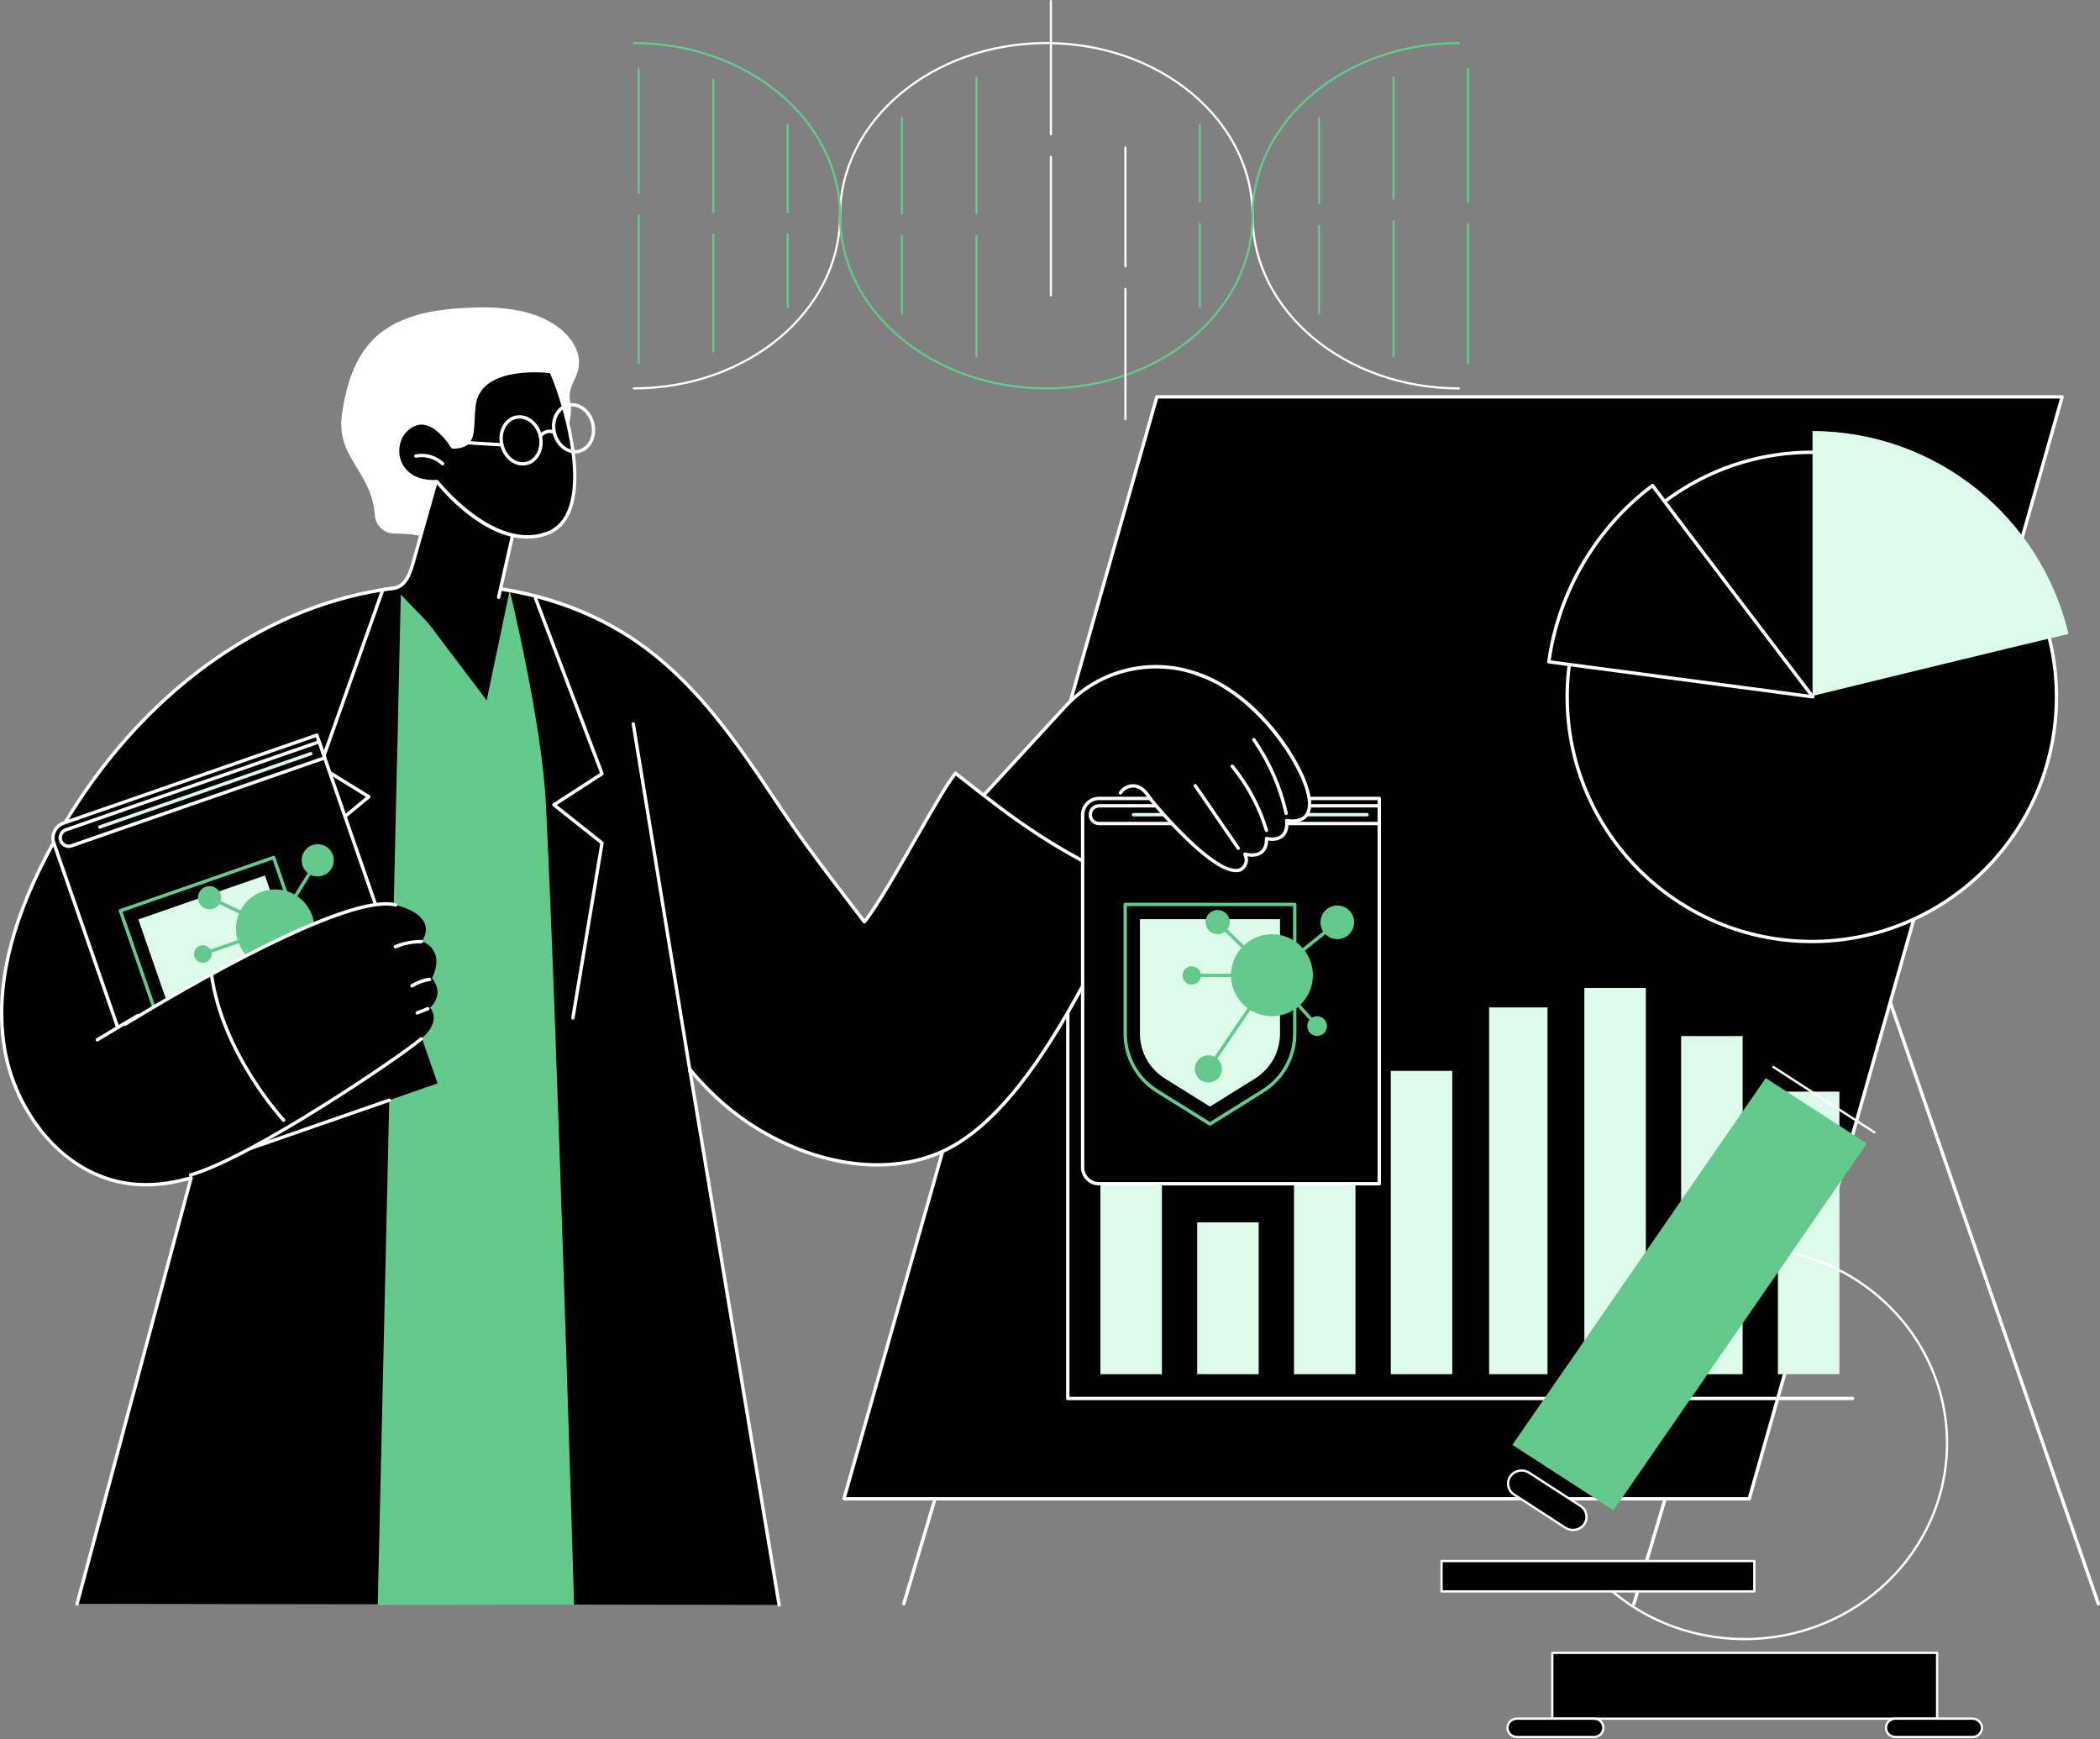
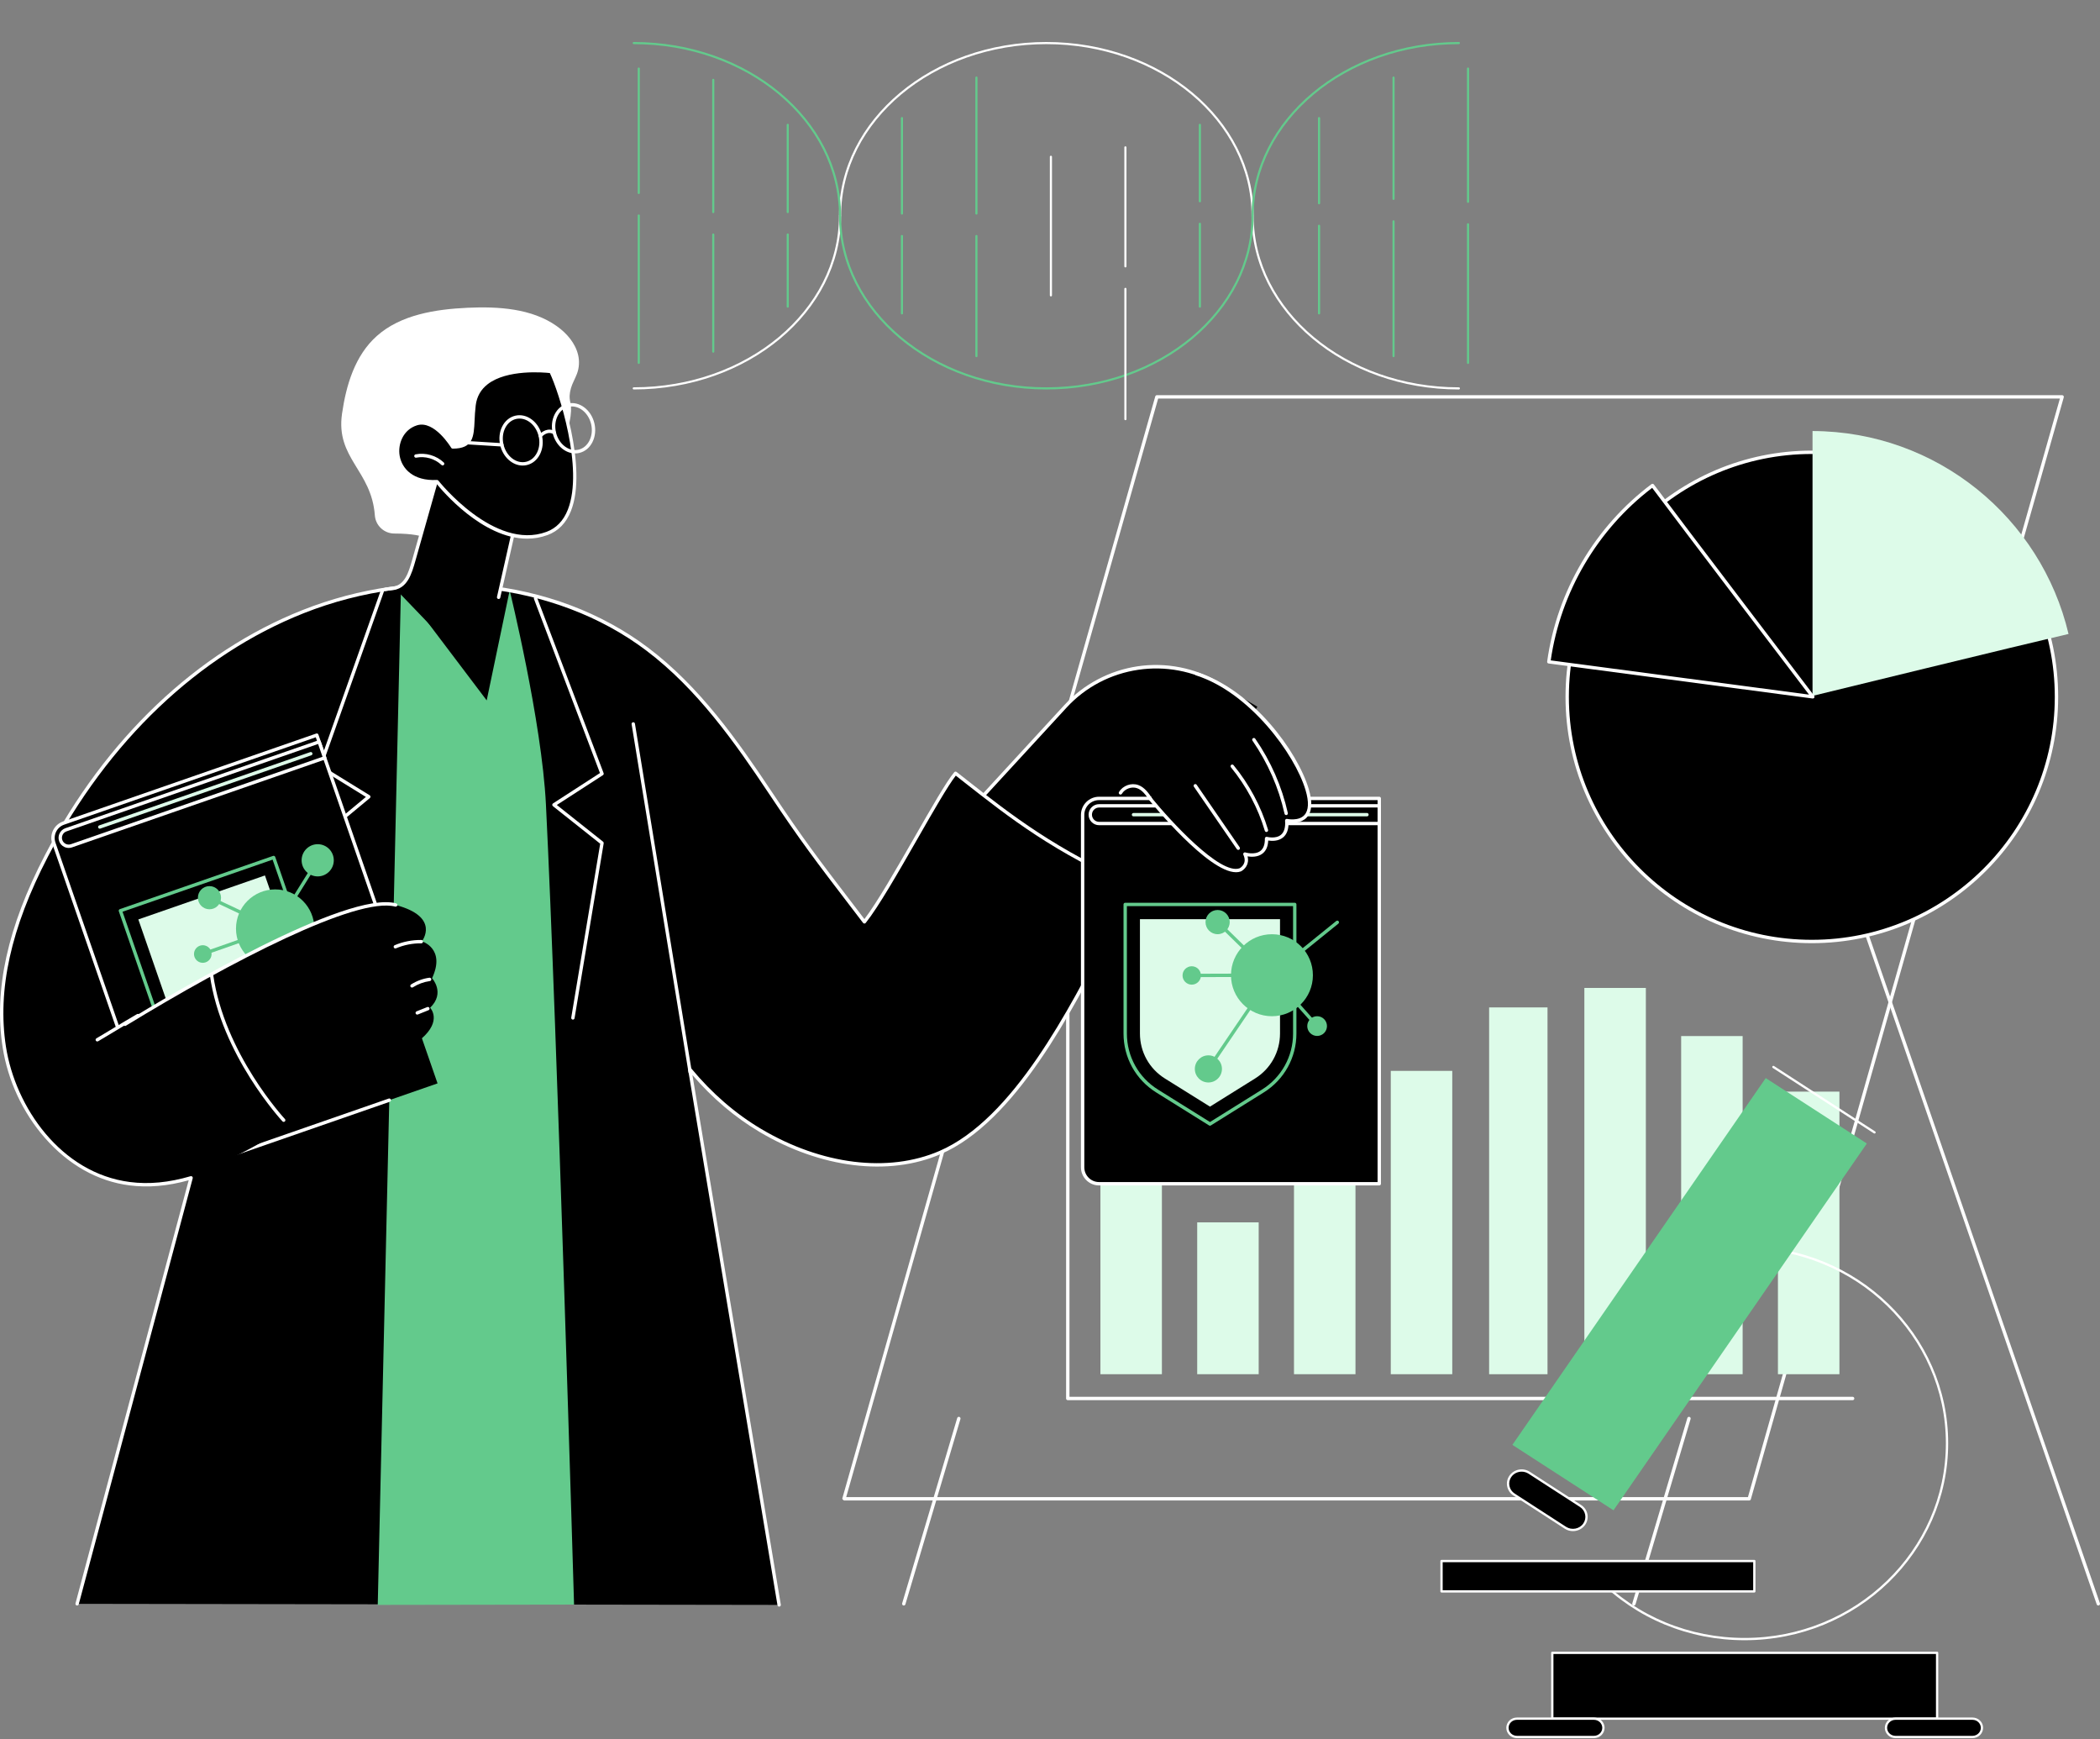
<svg xmlns="http://www.w3.org/2000/svg" width="936" height="775" viewBox="0 0 936 775" fill="none">
  <rect x="0" y="0" width="936" height="775" fill="#808080" stroke="none" />
  <g clip-path="url(#clip0_1049_2989)">
    <path d="M935.251 715.512C934.94 715.512 934.647 715.318 934.541 715.007L795.052 311.756C794.915 311.363 795.123 310.936 795.516 310.8C795.908 310.663 796.334 310.871 796.471 311.264L935.96 714.515C936.097 714.908 935.889 715.335 935.496 715.471C935.414 715.499 935.332 715.512 935.251 715.512Z" fill="white" />
    <path d="M728.262 715.515C728.19 715.515 728.118 715.504 728.047 715.484C727.648 715.364 727.422 714.948 727.542 714.548L752.082 631.963C752.201 631.567 752.617 631.338 753.017 631.458C753.416 631.577 753.641 631.994 753.522 632.393L728.981 714.979C728.886 715.306 728.586 715.518 728.262 715.518V715.515Z" fill="white" />
    <path d="M402.826 715.515C402.754 715.515 402.683 715.504 402.611 715.484C402.212 715.364 401.987 714.948 402.106 714.548L426.646 631.963C426.766 631.567 427.182 631.338 427.581 631.458C427.98 631.577 428.205 631.994 428.086 632.393L403.546 714.979C403.45 715.306 403.15 715.518 402.826 715.518V715.515Z" fill="white" />
-     <path d="M376.166 667.948H779.653L919.125 176.863H515.642L376.166 667.948Z" fill="black" />
-     <path d="M779.654 668.7H376.17C375.935 668.7 375.713 668.591 375.57 668.4C375.427 668.212 375.382 667.97 375.447 667.741L514.919 176.66C515.011 176.335 515.305 176.113 515.643 176.113H919.126C919.362 176.113 919.584 176.223 919.727 176.414C919.87 176.602 919.914 176.844 919.85 177.073L780.377 668.157C780.285 668.482 779.992 668.704 779.654 668.704V668.7ZM377.163 667.198H779.084L918.13 177.619H516.209L377.163 667.198Z" fill="white" />
+     <path d="M779.654 668.7H376.17C375.427 668.212 375.382 667.97 375.447 667.741L514.919 176.66C515.011 176.335 515.305 176.113 515.643 176.113H919.126C919.362 176.113 919.584 176.223 919.727 176.414C919.87 176.602 919.914 176.844 919.85 177.073L780.377 668.157C780.285 668.482 779.992 668.704 779.654 668.704V668.7ZM377.163 667.198H779.084L918.13 177.619H516.209L377.163 667.198Z" fill="white" />
    <path d="M825.748 624.011H475.926C475.51 624.011 475.176 623.673 475.176 623.26V435.845C475.176 435.428 475.514 435.094 475.926 435.094C476.339 435.094 476.677 435.432 476.677 435.845V622.509H825.745C826.161 622.509 826.495 622.847 826.495 623.26C826.495 623.673 826.157 624.011 825.745 624.011H825.748Z" fill="white" />
    <path d="M517.877 486.496H490.471V612.433H517.877V486.496Z" fill="#DDFBE9" />
    <path d="M561.017 544.766H533.611V612.431H561.017V544.766Z" fill="#DDFBE9" />
    <path d="M604.158 518.434H576.752V612.43H604.158V518.434Z" fill="#DDFBE9" />
    <path d="M647.298 477.25H619.893V612.433H647.298V477.25Z" fill="#DDFBE9" />
    <path d="M689.747 448.969H663.723V612.436H689.747V448.969Z" fill="#DDFBE9" />
    <path d="M733.58 440.289H706.174V612.432H733.58V440.289Z" fill="#DDFBE9" />
    <path d="M776.716 461.734H749.311V612.436H776.716V461.734Z" fill="#DDFBE9" />
    <path d="M819.857 486.496H792.451V612.433H819.857V486.496Z" fill="#DDFBE9" />
    <path d="M807.562 419.58C867.783 419.58 916.602 370.775 916.602 310.571C916.602 250.367 867.783 201.562 807.562 201.562C747.34 201.562 698.521 250.367 698.521 310.571C698.521 370.775 747.34 419.58 807.562 419.58Z" fill="black" />
    <path d="M807.562 420.337C747.022 420.337 697.771 371.099 697.771 310.576C697.771 250.054 747.022 200.816 807.562 200.816C868.102 200.816 917.353 250.054 917.353 310.576C917.353 371.099 868.102 420.337 807.562 420.337ZM807.562 202.319C747.851 202.319 699.273 250.884 699.273 310.576C699.273 370.269 747.851 418.834 807.562 418.834C867.273 418.834 915.852 370.269 915.852 310.576C915.852 250.884 867.273 202.319 807.562 202.319Z" fill="white" />
    <path d="M921.974 282.532C909.757 230.785 863.328 192.247 807.871 192.094V310.14C807.871 310.14 902.951 286.92 921.974 282.532Z" fill="#DDFBE9" />
    <path d="M736.552 216.363C710.937 235.559 694.599 264.13 690.334 294.951C719.176 298.809 808.006 310.551 808.006 310.551C808.006 310.551 748.267 232.151 736.552 216.363Z" fill="black" />
    <path d="M808.004 311.303C807.97 311.303 807.94 311.303 807.905 311.296C807.018 311.18 718.745 299.51 690.234 295.696C690.036 295.669 689.855 295.566 689.736 295.406C689.616 295.245 689.562 295.047 689.589 294.846C693.929 263.485 710.881 234.658 736.1 215.76C736.261 215.64 736.462 215.589 736.66 215.617C736.858 215.644 737.035 215.753 737.154 215.914C748.734 231.517 808.004 309.309 808.601 310.094C808.786 310.337 808.806 310.664 808.653 310.927C808.516 311.159 808.267 311.303 808.004 311.303ZM691.182 294.306C718.114 297.905 793.689 307.902 806.309 309.568C798.223 298.957 748.024 233.043 736.397 217.419C712.027 235.932 695.593 263.878 691.182 294.306Z" fill="white" />
    <path d="M211.591 306.599C209.541 306.599 207.473 306.387 205.43 305.95C195.737 303.881 186.963 297.21 181.354 287.646C181.142 287.288 181.265 286.827 181.623 286.619C181.981 286.407 182.442 286.53 182.65 286.885C187.966 295.95 196.597 302.526 205.744 304.479C215.856 306.637 226.551 303.007 232.362 295.445C238.533 287.411 238.192 275.28 231.604 268.403C231.318 268.103 231.328 267.628 231.628 267.341C231.928 267.054 232.402 267.065 232.689 267.365C239.772 274.757 240.157 287.766 233.556 296.363C228.581 302.84 220.243 306.596 211.595 306.599H211.591Z" fill="white" />
    <path d="M372.676 425.881C372.676 425.881 404.807 484.956 447.616 482.562L519.514 380.174L560.426 314.95L543.099 304.714C520.834 291.562 492.398 295.761 474.893 314.789L372.679 425.881H372.676Z" fill="black" />
    <path d="M372.676 426.633C372.495 426.633 372.311 426.568 372.167 426.435C371.864 426.155 371.843 425.677 372.123 425.373L474.336 314.281C482.92 304.953 494.554 298.794 507.099 296.94C519.64 295.086 532.563 297.619 543.477 304.065C543.505 304.083 543.532 304.1 543.556 304.12L558.274 315.599C558.574 315.831 558.652 316.251 558.458 316.579L520.155 380.56C519.944 380.915 519.48 381.031 519.125 380.819C518.77 380.604 518.654 380.143 518.866 379.788L556.827 316.377L542.672 305.336C520.855 292.474 492.589 296.66 475.442 315.299L373.228 426.39C373.082 426.551 372.877 426.633 372.676 426.633Z" fill="white" />
    <path d="M20.698 381.421C45.505 333.689 85.124 292.386 135.081 272.586C185.042 252.783 245.507 256.891 288.432 289.258C310.993 306.272 327.704 329.766 343.37 353.297C359.036 376.829 366.061 385.665 385.279 410.839C395.882 397.591 418.611 353.236 425.902 344.625C447.105 361.184 467.647 378.406 506.079 394.969C490.177 421.464 460.82 495.627 418.959 513.665C393.511 524.628 362.858 517.973 339.01 503.855C326.95 496.716 316.357 487.303 307.435 476.513L347.276 715.249L34.376 714.768L85.175 524.908C76.24 527.533 67.094 528.735 57.736 527.523C28.45 523.733 6.458 495.811 1.91 466.588C-2.634 437.365 7.069 407.657 20.702 381.425L20.698 381.421Z" fill="black" />
    <path d="M307.622 478.622C307.261 478.622 306.943 478.359 306.882 477.99L281.516 322.744C281.448 322.335 281.728 321.949 282.137 321.881C282.54 321.816 282.932 322.092 283 322.502L308.366 477.748C308.434 478.157 308.154 478.543 307.745 478.611C307.704 478.618 307.663 478.622 307.622 478.622Z" fill="white" />
    <path d="M255.35 454.396C255.309 454.396 255.268 454.396 255.227 454.386C254.818 454.318 254.541 453.932 254.609 453.522L267.519 376.01L246.432 359.27C246.241 359.12 246.135 358.888 246.149 358.645C246.162 358.403 246.288 358.181 246.49 358.051L267.413 344.517L237.998 266.937C237.851 266.547 238.046 266.114 238.435 265.967C238.824 265.82 239.257 266.015 239.404 266.404L269.034 344.554C269.16 344.885 269.034 345.261 268.741 345.452L248.185 358.748L268.799 375.112C269.014 375.283 269.119 375.556 269.072 375.826L256.09 453.775C256.029 454.144 255.711 454.403 255.35 454.403V454.396Z" fill="white" />
    <path d="M157.98 450.949C157.625 450.949 157.312 450.696 157.243 450.338L142.58 372.686C142.529 372.416 142.628 372.143 142.839 371.969L163.094 355.163L142.256 342.315C141.956 342.128 141.823 341.759 141.942 341.424L169.877 262.653C170.017 262.26 170.446 262.058 170.835 262.195C171.228 262.335 171.432 262.765 171.293 263.154L143.563 341.353L164.776 354.433C164.981 354.559 165.114 354.778 165.131 355.02C165.148 355.262 165.046 355.498 164.862 355.652L144.143 372.843L158.724 450.058C158.802 450.464 158.533 450.86 158.127 450.935C158.079 450.945 158.031 450.949 157.987 450.949H157.98Z" fill="white" />
    <path d="M168.369 715.25L178.73 261.613L216.927 312.135L227.169 263.116C227.169 263.116 241.488 321.415 243.327 358.433C248.287 458.234 255.868 715.11 255.868 715.11L168.369 715.25Z" fill="#63CA8C" />
    <path d="M347.27 716C346.908 716 346.591 715.74 346.53 715.372L306.688 476.636C306.634 476.301 306.808 475.97 307.118 475.826C307.429 475.686 307.794 475.768 308.009 476.031C317.254 487.213 327.81 496.353 339.389 503.206C366.28 519.123 395.914 522.773 418.659 512.971C451.469 498.836 476.821 449.406 493.6 416.697C497.95 408.216 501.733 400.838 504.991 395.317C469.817 380.055 449.661 364.229 430.163 348.923C428.778 347.837 427.396 346.752 426.015 345.669C422.501 350.135 415.902 361.658 408.936 373.827C400.376 388.775 391.526 404.232 385.863 411.309C385.719 411.49 385.505 411.6 385.269 411.593C385.037 411.593 384.822 411.48 384.682 411.296L379.05 403.928C363.765 383.94 356.792 374.817 342.743 353.717C327.486 330.796 310.687 306.985 287.979 289.862C247.284 259.174 187.376 252.67 135.358 273.289C88.564 291.836 48.081 330.363 21.364 381.772C4.848 413.549 -1.272 441.256 2.651 466.471C6.844 493.434 27.147 522.804 57.828 526.775C66.388 527.881 75.261 527.034 84.961 524.183C85.22 524.108 85.503 524.177 85.698 524.368C85.892 524.559 85.967 524.839 85.899 525.102L35.099 714.962C34.994 715.361 34.581 715.6 34.178 715.494C33.779 715.389 33.54 714.975 33.646 714.573L84.105 525.996C74.699 528.612 66.026 529.356 57.637 528.27C43.536 526.447 30.514 519.123 19.979 507.091C10.153 495.872 3.473 481.532 1.167 466.707C-2.808 441.164 3.364 413.157 20.034 381.079C46.917 329.349 87.677 290.572 134.805 271.893C160.014 261.899 187.56 258 214.468 260.615C242.419 263.333 268.154 273.03 288.883 288.664C311.782 305.933 328.663 329.861 343.995 352.887C358.017 373.947 364.98 383.059 380.244 403.016L385.286 409.613C390.919 402.272 399.782 386.795 407.636 373.083C414.954 360.303 421.863 348.237 425.329 344.143C425.588 343.836 426.049 343.788 426.366 344.037C427.946 345.27 429.518 346.506 431.098 347.745C450.664 363.106 470.895 378.993 506.38 394.282C506.578 394.368 506.731 394.535 506.796 394.743C506.864 394.951 506.837 395.173 506.724 395.361C503.395 400.913 499.475 408.547 494.94 417.39C478.066 450.291 452.564 500.01 419.26 514.36C396.07 524.351 365.932 520.667 338.628 504.51C327.636 498.002 317.554 489.463 308.626 479.097L348.017 715.133C348.085 715.542 347.809 715.928 347.4 715.996C347.359 716.003 347.318 716.007 347.273 716.007L347.27 716Z" fill="white" />
    <path d="M489.871 355.828H614.759V527.551H489.871C485.825 527.551 482.543 524.263 482.543 520.217V363.162C482.543 359.113 485.828 355.828 489.871 355.828Z" fill="black" />
    <path d="M614.757 528.304H489.87C485.414 528.304 481.791 524.678 481.791 520.218V363.163C481.791 358.704 485.414 355.078 489.87 355.078H614.757C615.173 355.078 615.508 355.416 615.508 355.829V527.552C615.508 527.969 615.17 528.304 614.757 528.304ZM489.87 356.58C486.243 356.58 483.292 359.534 483.292 363.163V520.218C483.292 523.848 486.243 526.801 489.87 526.801H614.007V356.58H489.87Z" fill="white" />
    <path d="M489.89 359.128H614.76V367.012H489.89C487.717 367.012 485.953 365.247 485.953 363.072V363.065C485.953 360.89 487.717 359.125 489.89 359.125V359.128Z" fill="black" />
    <path d="M614.757 367.764H489.887C487.301 367.764 485.199 365.661 485.199 363.073C485.199 360.485 487.301 358.375 489.887 358.375H614.757C615.173 358.375 615.508 358.713 615.508 359.126V367.01C615.508 367.426 615.17 367.761 614.757 367.761V367.764ZM489.887 359.881C488.13 359.881 486.7 361.311 486.7 363.07C486.7 364.828 488.13 366.262 489.887 366.262H614.003V359.881H489.887Z" fill="white" />
    <path d="M609.281 363.827H505.215C504.799 363.827 504.465 363.489 504.465 363.075C504.465 362.662 504.803 362.324 505.215 362.324H609.281C609.698 362.324 610.032 362.662 610.032 363.075C610.032 363.489 609.694 363.827 609.281 363.827Z" fill="#DDFBE9" />
    <path d="M577.09 403.074H501.521V460.588C501.521 471.016 506.895 480.706 515.734 486.223L539.306 500.932L562.877 486.223C571.716 480.706 577.09 471.016 577.09 460.588V403.074Z" fill="black" />
    <path d="M539.306 501.684C539.169 501.684 539.029 501.647 538.907 501.572L515.335 486.863C506.213 481.171 500.768 471.348 500.768 460.59V403.075C500.768 402.659 501.105 402.324 501.518 402.324H577.086C577.503 402.324 577.837 402.662 577.837 403.075V460.59C577.837 471.348 572.392 481.171 563.269 486.863L539.698 501.572C539.575 501.647 539.439 501.684 539.299 501.684H539.306ZM502.272 403.827V460.59C502.272 470.826 507.454 480.171 516.134 485.586L539.306 500.045L562.478 485.586C571.157 480.171 576.339 470.826 576.339 460.59V403.827H502.272Z" fill="#63CA8C" />
    <path d="M519.208 480.645C512.245 476.299 508.086 468.801 508.086 460.586V409.645H570.523V460.586C570.523 468.801 566.364 476.299 559.401 480.645L539.303 493.186L519.205 480.645H519.208Z" fill="#DDFBE9" />
    <path d="M531.176 435.473C530.764 435.473 530.426 435.138 530.426 434.721C530.426 434.305 530.76 433.967 531.176 433.967L566.651 433.858L595.585 410.456C595.909 410.196 596.38 410.244 596.643 410.568C596.902 410.893 596.854 411.364 596.53 411.627L567.391 435.196C567.258 435.305 567.091 435.363 566.92 435.363L531.183 435.473H531.176Z" fill="#63CA8C" />
    <path d="M538.587 477.116C538.44 477.116 538.293 477.075 538.164 476.987C537.819 476.754 537.73 476.287 537.966 475.942L565.941 434.714L542.182 411.483C541.886 411.193 541.879 410.718 542.169 410.421C542.459 410.124 542.936 410.121 543.23 410.407L567.436 434.079C567.695 434.335 567.736 434.738 567.531 435.038L539.204 476.789C539.057 477.004 538.822 477.116 538.583 477.116H538.587Z" fill="#63CA8C" />
    <path d="M587.06 458.036C586.851 458.036 586.647 457.95 586.497 457.783L566.351 435.112C566.074 434.801 566.102 434.327 566.412 434.05C566.723 433.774 567.197 433.801 567.473 434.112L587.619 456.783C587.895 457.093 587.868 457.568 587.558 457.845C587.414 457.971 587.237 458.036 587.06 458.036Z" fill="#63CA8C" />
    <path d="M585.181 434.656C585.201 424.564 577.043 416.367 566.961 416.348C556.878 416.328 548.689 424.494 548.67 434.586C548.65 444.678 556.808 452.875 566.891 452.894C576.973 452.914 585.162 444.748 585.181 434.656Z" fill="#63CA8C" />
    <path d="M542.707 416.336C545.684 416.336 548.097 413.921 548.097 410.941C548.097 407.962 545.684 405.547 542.707 405.547C539.73 405.547 537.316 407.962 537.316 410.941C537.316 413.921 539.73 416.336 542.707 416.336Z" fill="#63CA8C" />
    <path d="M531.175 438.822C533.438 438.822 535.273 436.986 535.273 434.722C535.273 432.457 533.438 430.621 531.175 430.621C528.913 430.621 527.078 432.457 527.078 434.722C527.078 436.986 528.913 438.822 531.175 438.822Z" fill="#63CA8C" />
-     <path d="M596.087 418.549C600.227 418.53 603.567 415.155 603.547 411.013C603.528 406.87 600.156 403.527 596.017 403.547C591.877 403.566 588.537 406.94 588.557 411.083C588.576 415.226 591.948 418.569 596.087 418.549Z" fill="#63CA8C" />
    <path d="M587.058 461.682C589.485 461.682 591.453 459.713 591.453 457.284C591.453 454.856 589.485 452.887 587.058 452.887C584.631 452.887 582.664 454.856 582.664 457.284C582.664 459.713 584.631 461.682 587.058 461.682Z" fill="#63CA8C" />
    <path d="M544.641 476.408C544.66 473.068 541.97 470.346 538.633 470.327C535.296 470.308 532.576 473.001 532.557 476.34C532.539 479.68 535.229 482.402 538.565 482.42C541.902 482.439 544.622 479.747 544.641 476.408Z" fill="#63CA8C" />
    <path d="M512.846 356.161C512.846 356.161 541.743 391.759 552.793 387.651C552.793 387.651 557.122 385.463 554.874 380.621C554.874 380.621 564.723 383.667 564.526 373.676C564.526 373.676 574.324 376.37 573.526 365.687C573.526 365.687 587.691 368.893 582.607 351.845C577.524 334.798 557.173 307.958 533.445 300.316C526.731 314.824 512.846 356.161 512.846 356.161Z" fill="black" />
    <path d="M550.905 388.72C538.456 388.72 513.384 358.025 512.258 356.639C511.995 356.318 512.047 355.844 512.367 355.581C512.688 355.318 513.162 355.366 513.425 355.69C521.357 365.458 543.802 390.086 552.485 386.965C552.987 386.695 556.016 384.872 554.187 380.942C554.061 380.673 554.109 380.355 554.303 380.133C554.498 379.908 554.805 379.822 555.092 379.908C555.133 379.921 559.24 381.147 561.751 379.252C563.143 378.201 563.822 376.33 563.771 373.697C563.767 373.462 563.873 373.236 564.061 373.089C564.248 372.943 564.491 372.895 564.719 372.956C564.757 372.966 568.595 373.977 570.932 372.048C572.378 370.853 572.996 368.733 572.774 365.749C572.757 365.51 572.853 365.281 573.034 365.124C573.214 364.967 573.457 364.905 573.689 364.96C573.74 364.97 578.765 366.056 581.358 363.277C583.306 361.187 583.483 357.414 581.887 352.067C577.121 336.085 557.05 308.716 533.216 301.037C532.82 300.911 532.605 300.487 532.732 300.091C532.858 299.695 533.281 299.48 533.677 299.606C558.319 307.545 578.345 334.924 583.327 351.637C585.087 357.537 584.79 361.802 582.45 364.308C580.01 366.92 576.118 366.807 574.32 366.585C574.378 369.603 573.562 371.833 571.884 373.212C569.724 374.991 566.763 374.831 565.265 374.599C565.149 377.269 564.272 379.235 562.652 380.457C560.537 382.052 557.715 381.926 556.047 381.656C557.002 385.238 554.669 387.549 553.13 388.328C553.106 388.341 553.079 388.351 553.051 388.362C552.39 388.607 551.67 388.724 550.905 388.724V388.72Z" fill="white" />
    <path d="M551.908 378.766C551.669 378.766 551.434 378.653 551.287 378.441L532.145 350.611C531.909 350.27 531.994 349.802 532.339 349.567C532.68 349.331 533.148 349.416 533.383 349.761L552.526 377.591C552.761 377.933 552.676 378.4 552.331 378.636C552.202 378.725 552.052 378.769 551.905 378.769L551.908 378.766Z" fill="white" />
    <path d="M564.47 370.786C564.146 370.786 563.849 370.574 563.75 370.25C560.717 360.075 555.49 350.29 548.64 341.948C548.377 341.627 548.421 341.153 548.742 340.89C549.063 340.627 549.537 340.671 549.8 340.992C556.78 349.487 562.102 359.454 565.19 369.816C565.309 370.216 565.081 370.632 564.685 370.752C564.613 370.772 564.542 370.782 564.47 370.782V370.786Z" fill="white" />
    <path d="M573.273 363.249C572.928 363.249 572.618 363.01 572.539 362.662C569.929 351.009 565.119 340.042 558.244 330.069C558.009 329.727 558.094 329.259 558.435 329.024C558.777 328.788 559.244 328.873 559.479 329.215C566.463 339.349 571.349 350.49 574.003 362.334C574.095 362.74 573.839 363.14 573.433 363.232C573.378 363.245 573.324 363.249 573.269 363.249H573.273Z" fill="white" />
    <path d="M512.845 356.913C512.603 356.913 512.364 356.797 512.221 356.579C510.611 354.165 509.099 352.099 506.858 351.29C504.418 350.406 501.365 351.508 500.051 353.741C499.84 354.1 499.383 354.219 499.021 354.008C498.663 353.796 498.544 353.335 498.755 352.977C500.447 350.098 504.231 348.736 507.369 349.873C510.259 350.918 512.115 353.707 513.473 355.742C513.702 356.087 513.609 356.555 513.265 356.784C513.135 356.869 512.992 356.91 512.849 356.91L512.845 356.913Z" fill="white" />
    <path d="M195.014 482.829L82.139 522.032C78.482 523.302 74.487 521.363 73.218 517.703L24.008 375.753C22.739 372.093 24.677 368.094 28.334 366.824L141.213 327.621L195.021 482.829H195.014Z" fill="black" />
    <path d="M173.507 490.3L82.14 522.032C78.482 523.302 74.487 521.363 73.218 517.703L24.008 375.753C22.739 372.093 24.677 368.094 28.334 366.824L141.213 327.621L182.576 446.934L173.511 490.3H173.507Z" fill="black" />
    <path d="M79.833 523.178C78.676 523.178 77.523 522.915 76.452 522.396C74.585 521.491 73.183 519.913 72.504 517.95L23.294 376C21.892 371.954 24.038 367.519 28.084 366.112L140.963 326.909C141.15 326.844 141.359 326.854 141.536 326.943C141.717 327.028 141.853 327.185 141.918 327.373L183.281 446.687C183.418 447.079 183.209 447.506 182.817 447.643C182.425 447.779 181.998 447.571 181.862 447.178L140.744 328.575L28.576 367.532C25.314 368.666 23.581 372.241 24.714 375.505L73.924 517.455C74.473 519.036 75.602 520.31 77.107 521.04C78.611 521.771 80.31 521.87 81.89 521.32L173.258 489.588C173.647 489.451 174.076 489.659 174.213 490.052C174.349 490.445 174.141 490.871 173.749 491.008L82.381 522.741C81.549 523.031 80.689 523.174 79.829 523.174L79.833 523.178Z" fill="white" />
    <path d="M144.712 337.735L31.854 376.931C29.889 377.614 27.743 376.572 27.061 374.606V374.599C26.379 372.632 27.419 370.485 29.381 369.802L142.239 330.605L144.709 337.731L144.712 337.735Z" fill="black" />
    <path d="M30.617 377.897C29.945 377.897 29.273 377.743 28.648 377.443C27.564 376.917 26.748 375.998 26.352 374.858C25.534 372.499 26.786 369.917 29.136 369.101L141.998 329.905C142.185 329.84 142.393 329.85 142.571 329.939C142.752 330.025 142.888 330.182 142.953 330.369L145.423 337.495C145.559 337.888 145.351 338.314 144.959 338.451L32.101 377.647C31.617 377.815 31.115 377.9 30.617 377.9V377.897ZM141.779 331.568L29.631 370.518C28.062 371.065 27.226 372.785 27.772 374.359C28.038 375.124 28.58 375.739 29.307 376.091C30.03 376.442 30.849 376.49 31.61 376.227L143.758 337.277L141.779 331.571V331.568Z" fill="white" />
    <path d="M44.47 369.313C44.16 369.313 43.87 369.118 43.761 368.807C43.624 368.415 43.832 367.988 44.225 367.851L138.281 335.186C138.673 335.05 139.1 335.258 139.236 335.651C139.372 336.043 139.164 336.47 138.772 336.607L44.716 369.272C44.634 369.299 44.552 369.313 44.47 369.313Z" fill="#DDFBE9" />
    <path d="M121.968 382.152L53.666 405.875L71.686 457.858C74.955 467.282 82.846 474.356 92.566 476.565L118.477 482.462L135.174 461.767C141.434 454.007 143.256 443.562 139.988 434.135L121.968 382.152Z" fill="black" />
    <path d="M118.477 483.211C118.422 483.211 118.364 483.204 118.31 483.194L92.398 477.297C82.358 475.013 74.35 467.836 70.976 458.102L52.956 406.119C52.819 405.726 53.028 405.299 53.42 405.163L121.721 381.44C121.909 381.375 122.117 381.386 122.295 381.474C122.475 381.56 122.612 381.717 122.677 381.905L140.697 433.888C144.071 443.622 142.226 454.22 135.757 462.237L119.06 482.931C118.917 483.108 118.699 483.211 118.477 483.211ZM54.621 406.337L72.396 457.61C75.599 466.853 83.2 473.664 92.733 475.832L118.187 481.623L134.587 461.294C140.728 453.684 142.481 443.622 139.278 434.383L121.503 383.11L54.621 406.337Z" fill="#63CA8C" />
    <path d="M93.958 470.434C86.302 468.692 80.195 463.219 77.619 455.797L61.656 409.754L118.089 390.156L134.052 436.198C136.624 443.621 135.219 451.706 130.285 457.818L116.052 475.46L93.958 470.434Z" fill="#DDFBE9" />
    <path d="M90.385 425.921C90.074 425.921 89.784 425.726 89.675 425.415C89.539 425.023 89.743 424.596 90.136 424.456L122.154 413.226L140.966 383.003C141.184 382.651 141.648 382.542 142 382.764C142.351 382.982 142.46 383.446 142.239 383.798L123.287 414.247C123.198 414.394 123.058 414.503 122.898 414.558L90.63 425.876C90.549 425.903 90.463 425.917 90.381 425.917L90.385 425.921Z" fill="#63CA8C" />
    <path d="M110.128 461.227C110.064 461.227 109.999 461.22 109.934 461.2C109.535 461.09 109.296 460.681 109.405 460.278L121.762 414.26L93.036 400.732C92.661 400.554 92.5 400.107 92.678 399.732C92.855 399.356 93.302 399.196 93.677 399.373L122.973 413.167C123.301 413.321 123.475 413.689 123.379 414.041L110.859 460.667C110.77 461.002 110.466 461.223 110.132 461.223L110.128 461.227Z" fill="#63CA8C" />
    <path d="M147.961 428.769C147.839 428.769 147.712 428.738 147.596 428.673L122.285 414.507C121.924 414.306 121.794 413.845 121.995 413.483C122.196 413.121 122.654 412.991 123.019 413.193L148.33 427.359C148.691 427.56 148.821 428.021 148.62 428.383C148.483 428.629 148.227 428.769 147.965 428.769H147.961Z" fill="#63CA8C" />
    <path d="M122.653 431.334C132.3 431.334 140.121 423.507 140.121 413.852C140.121 404.198 132.3 396.371 122.653 396.371C113.006 396.371 105.186 404.198 105.186 413.852C105.186 423.507 113.006 431.334 122.653 431.334Z" fill="#63CA8C" />
    <path d="M98.521 400.09C98.532 397.239 96.231 394.919 93.382 394.909C90.533 394.898 88.215 397.201 88.204 400.052C88.194 402.904 90.495 405.223 93.344 405.234C96.193 405.244 98.511 402.941 98.521 400.09Z" fill="#63CA8C" />
    <path d="M93.912 426.879C92.967 428.829 90.623 429.642 88.675 428.699C86.727 427.757 85.915 425.408 86.857 423.458C87.802 421.509 90.146 420.696 92.094 421.638C94.042 422.584 94.854 424.93 93.912 426.879Z" fill="#63CA8C" />
    <path d="M148.776 383.452C148.803 379.489 145.614 376.254 141.654 376.227C137.693 376.2 134.461 379.391 134.434 383.355C134.407 387.318 137.595 390.553 141.556 390.58C145.516 390.607 148.749 387.416 148.776 383.452Z" fill="#63CA8C" />
    <path d="M151.932 426.637C152.692 428.832 151.532 431.229 149.339 431.991C147.145 432.752 144.75 431.591 143.989 429.396C143.228 427.2 144.388 424.804 146.582 424.042C148.776 423.281 151.171 424.442 151.932 426.637Z" fill="#63CA8C" />
    <path d="M110.126 466.266C113.317 466.261 115.901 463.667 115.896 460.473C115.891 457.278 113.299 454.693 110.107 454.698C106.916 454.703 104.332 457.297 104.337 460.491C104.342 463.685 106.934 466.271 110.126 466.266Z" fill="#63CA8C" />
    <path d="M50.496 459.708C50.496 459.708 150.847 396.561 176.352 403.314C196.573 408.668 188.037 419.512 188.037 419.512C188.037 419.512 198.787 422.666 192.575 435.958C192.575 435.958 198.61 442.493 191.705 449.11C191.705 449.11 197.293 454.788 187.747 462.986C178.201 471.184 112.462 515.758 84.961 523.614C57.459 531.467 50.496 459.708 50.496 459.708Z" fill="black" />
    <path d="M126.45 499.988C126.248 499.988 126.05 499.909 125.9 499.749C125.627 499.459 98.559 470.215 93.527 434.549C93.469 434.139 93.756 433.757 94.165 433.699C94.571 433.641 94.957 433.928 95.014 434.337C99.978 469.522 126.726 498.431 126.995 498.718C127.279 499.022 127.265 499.496 126.961 499.78C126.815 499.916 126.63 499.984 126.446 499.984L126.45 499.988Z" fill="white" />
-     <path d="M84.961 524.365C84.633 524.365 84.333 524.15 84.238 523.819C84.125 523.419 84.354 523.003 84.753 522.89C112.329 515.017 178.519 469.924 187.256 462.416C187.57 462.146 188.044 462.18 188.317 462.498C188.587 462.812 188.553 463.286 188.235 463.56C179.457 471.102 112.923 516.413 85.166 524.338C85.097 524.358 85.026 524.369 84.957 524.369L84.961 524.365Z" fill="white" />
    <path d="M55.706 457.239C55.454 457.239 55.205 457.113 55.065 456.881C54.85 456.526 54.959 456.065 55.314 455.846C78.165 441.871 154.437 396.738 176.544 402.586C176.947 402.692 177.186 403.105 177.08 403.505C176.974 403.908 176.565 404.147 176.162 404.041C159.053 399.507 102.924 428.494 56.102 457.13C55.979 457.205 55.846 457.239 55.71 457.239H55.706Z" fill="white" />
    <path d="M176.208 422.689C175.915 422.689 175.638 422.518 175.516 422.231C175.352 421.849 175.533 421.408 175.911 421.244C179.64 419.657 183.748 418.854 187.804 418.909C188.221 418.916 188.552 419.257 188.545 419.67C188.538 420.087 188.169 420.418 187.784 420.411C183.936 420.36 180.039 421.121 176.502 422.627C176.406 422.668 176.307 422.689 176.208 422.689Z" fill="white" />
    <path d="M183.629 440.118C183.379 440.118 183.137 439.995 182.994 439.77C182.772 439.418 182.875 438.954 183.226 438.732C185.679 437.171 188.497 436.134 191.376 435.734C191.786 435.676 192.168 435.963 192.226 436.376C192.284 436.789 191.997 437.168 191.585 437.226C188.917 437.595 186.307 438.558 184.035 440.002C183.908 440.08 183.768 440.118 183.632 440.118H183.629Z" fill="white" />
    <path d="M185.97 452.165C185.67 452.165 185.39 451.988 185.27 451.691C185.117 451.305 185.305 450.868 185.69 450.714L190.429 448.819C190.814 448.666 191.251 448.853 191.405 449.239C191.558 449.625 191.37 450.062 190.985 450.216L186.246 452.111C186.154 452.148 186.058 452.165 185.966 452.165H185.97Z" fill="white" />
    <path d="M43.362 464.149C43.102 464.149 42.853 464.016 42.714 463.777C42.505 463.419 42.625 462.958 42.983 462.75C45.654 461.189 48.367 459.547 50.99 457.959C54.248 455.986 57.619 453.944 61.092 451.947C61.45 451.742 61.911 451.865 62.119 452.223C62.327 452.582 62.201 453.043 61.843 453.251C58.387 455.238 55.023 457.276 51.772 459.243C49.141 460.834 46.425 462.48 43.744 464.047C43.624 464.115 43.495 464.149 43.365 464.149H43.362Z" fill="white" />
    <path d="M221.017 234.35C218.745 220.471 241.132 210.597 249.269 199.104C253.936 192.515 255.147 183.023 254.267 179.571C253.65 177.143 253.83 175.361 254.489 172.971C255.052 170.933 256.341 168.792 257.184 166.511C258.16 163.879 258.32 160.956 257.686 158.231C256.464 152.98 252.664 148.518 248.109 145.305C237.021 137.472 222.191 136.527 208.37 137.162C193.925 137.824 178.569 140.317 168.02 149.679C158.157 158.433 154.299 171.639 152.453 184.32C149.546 204.304 165.591 209.525 167.075 229.683C167.41 234.231 171.186 237.754 175.748 237.775C208.042 237.908 180.353 252.692 212.157 247.519C214.74 247.099 217.493 246.56 219.311 244.774C221.989 242.145 221.611 237.956 221.02 234.347L221.017 234.35Z" fill="white" />
    <path d="M222.24 266.194L217.839 305.763L175.902 262.09C181.975 260.233 182.818 255.422 184.544 249.31L195.953 208.98L231.564 224.908L222.24 266.198V266.194Z" fill="black" />
    <path d="M222.242 266.947C222.187 266.947 222.133 266.94 222.075 266.93C221.669 266.837 221.416 266.434 221.508 266.032L230.696 225.343L196.443 210.023L185.249 249.595C183.513 255.727 181.548 262.682 174.537 263.027L171.8 263.389C171.391 263.437 171.012 263.153 170.958 262.74C170.903 262.327 171.193 261.951 171.606 261.897L174.404 261.532C180.398 261.231 182.131 255.109 183.806 249.185L183.827 249.11L195.235 208.78C195.293 208.569 195.443 208.398 195.641 208.306C195.839 208.214 196.068 208.21 196.265 208.299L231.873 224.227C232.201 224.373 232.378 224.729 232.299 225.08L222.975 266.37C222.897 266.718 222.586 266.957 222.242 266.957V266.947Z" fill="white" />
    <path d="M201.756 199.196C201.756 199.196 194.066 186.212 185.642 188.83C172.808 192.825 173.637 215.752 194.789 214.65C194.789 214.65 219.814 246.608 243.825 237.737C267.836 228.867 250.225 174.825 245.568 165.558C245.568 165.558 213.676 161.314 211.291 180.534C209.906 191.716 212.594 199.196 201.756 199.196Z" fill="black" />
    <path d="M234.951 240.064C214.99 240.064 196.874 218.438 194.441 215.416C183.016 215.86 177.758 209.557 176.667 203.446C175.452 196.634 179.215 190.041 185.421 188.109C193.571 185.572 200.787 196.235 202.172 198.437C209.507 198.304 209.685 194.575 210.033 187.279C210.128 185.237 210.241 182.919 210.548 180.44C211.08 176.152 213.069 172.649 216.46 170.026C226.395 162.351 244.886 164.707 245.667 164.813C245.913 164.847 246.128 164.997 246.241 165.219C249.99 172.679 262.009 208.612 254.493 227.691C252.382 233.055 248.878 236.67 244.088 238.442C241.034 239.569 237.971 240.064 234.951 240.064ZM194.793 213.897C195.021 213.897 195.24 214.003 195.383 214.184C195.629 214.498 220.349 245.602 243.566 237.029C247.94 235.414 251.147 232.085 253.095 227.138C260.314 208.813 248.949 174.325 245.077 166.257C242.334 165.96 226.044 164.519 217.378 171.218C214.318 173.584 212.52 176.749 212.039 180.624C211.738 183.049 211.629 185.333 211.534 187.351C211.186 194.664 210.937 199.946 201.756 199.946C201.49 199.946 201.244 199.806 201.111 199.577C201.036 199.451 193.626 187.135 185.868 189.546C179.621 191.489 177.226 198.024 178.147 203.183C179.137 208.731 184.032 214.453 194.752 213.897C194.765 213.897 194.779 213.897 194.793 213.897Z" fill="white" />
    <path d="M197.287 207.421C197.103 207.421 196.915 207.353 196.772 207.216C193.821 204.42 189.508 203.174 185.523 203.969C185.114 204.048 184.722 203.785 184.64 203.378C184.558 202.972 184.824 202.576 185.23 202.494C189.689 201.606 194.51 202.996 197.805 206.124C198.106 206.41 198.119 206.885 197.833 207.185C197.686 207.342 197.485 207.421 197.287 207.421Z" fill="white" />
    <path d="M232.965 207.48C228.459 207.48 224.187 203.759 222.949 198.412C222.273 195.496 222.591 192.529 223.839 190.057C225.112 187.541 227.193 185.833 229.704 185.253C234.832 184.065 240.15 188.039 241.556 194.11C242.231 197.026 241.914 199.993 240.666 202.465C239.393 204.981 237.308 206.688 234.801 207.269C234.19 207.409 233.576 207.477 232.965 207.477V207.48ZM231.55 186.547C231.048 186.547 230.547 186.602 230.045 186.718C227.978 187.196 226.251 188.623 225.183 190.736C224.092 192.894 223.822 195.499 224.416 198.074C225.634 203.339 230.144 206.804 234.463 205.807C236.531 205.329 238.257 203.902 239.325 201.789C240.416 199.631 240.689 197.026 240.092 194.451C239.014 189.797 235.367 186.547 231.55 186.547Z" fill="white" />
    <path d="M256.352 202.073C251.845 202.073 247.574 198.351 246.335 193.005C245.66 190.089 245.977 187.122 247.226 184.65C248.498 182.133 250.58 180.426 253.091 179.846C258.218 178.661 263.537 182.632 264.943 188.703C265.618 191.618 265.301 194.585 264.052 197.057C262.78 199.574 260.695 201.281 258.188 201.861C257.577 202.001 256.963 202.07 256.352 202.07V202.073ZM254.936 181.14C254.435 181.14 253.933 181.194 253.432 181.311C251.364 181.789 249.638 183.216 248.57 185.329C247.478 187.487 247.209 190.092 247.802 192.667C249.02 197.931 253.531 201.397 257.85 200.4C259.917 199.922 261.644 198.495 262.711 196.381C263.803 194.223 264.076 191.618 263.479 189.044C262.401 184.39 258.754 181.14 254.936 181.14Z" fill="white" />
    <path d="M240.826 195.031C240.655 195.031 240.488 194.973 240.344 194.857C240.027 194.59 239.983 194.119 240.246 193.802C241.371 192.439 244.329 190.346 247.451 192.19C247.809 192.402 247.929 192.863 247.717 193.221C247.506 193.58 247.045 193.699 246.687 193.488C243.896 191.842 241.504 194.645 241.402 194.765C241.252 194.942 241.04 195.034 240.826 195.034V195.031Z" fill="white" />
    <path d="M223.683 198.994C223.683 198.994 223.652 198.994 223.635 198.994L201.466 197.625C201.053 197.601 200.736 197.243 200.763 196.83C200.787 196.416 201.135 196.102 201.558 196.126L223.727 197.495C224.14 197.519 224.457 197.878 224.43 198.291C224.406 198.69 224.075 198.998 223.679 198.998L223.683 198.994Z" fill="white" />
  </g>
  <g clip-path="url(#clip1_1049_2989)">
    <path d="M558.299 96.561C558.036 96.561 557.825 96.35 557.825 96.087C557.825 53.949 516.796 19.667 466.365 19.667C415.934 19.667 374.905 53.949 374.905 96.087C374.905 96.35 374.692 96.561 374.431 96.561C374.17 96.561 373.957 96.35 373.957 96.087C373.957 53.425 415.411 18.719 466.365 18.719C517.32 18.719 558.773 53.427 558.773 96.087C558.773 96.35 558.56 96.561 558.299 96.561Z" fill="white" />
    <path d="M650.238 173.569C599.284 173.569 557.83 138.861 557.83 96.201C557.83 95.938 558.043 95.727 558.304 95.727C558.565 95.727 558.778 95.938 558.778 96.201C558.778 138.339 599.807 172.621 650.238 172.621C650.501 172.621 650.712 172.832 650.712 173.095C650.712 173.358 650.499 173.569 650.238 173.569Z" fill="white" />
    <path d="M282.474 173.561C282.211 173.561 282 173.35 282 173.087C282 172.825 282.213 172.613 282.474 172.613C332.905 172.613 373.934 138.332 373.934 96.193C373.934 95.93 374.147 95.719 374.408 95.719C374.669 95.719 374.882 95.93 374.882 96.193C374.882 138.855 333.428 173.561 282.474 173.561Z" fill="white" />
    <path d="M466.365 173.569C415.411 173.569 373.957 138.861 373.957 96.201C373.957 95.938 374.17 95.727 374.431 95.727C374.692 95.727 374.905 95.938 374.905 96.201C374.905 138.339 415.934 172.621 466.365 172.621C516.796 172.621 557.825 138.339 557.825 96.201C557.825 95.938 558.039 95.727 558.299 95.727C558.56 95.727 558.773 95.938 558.773 96.201C558.773 138.863 517.32 173.569 466.365 173.569Z" fill="#63CA8C" />
    <path d="M558.304 96.561C558.041 96.561 557.83 96.35 557.83 96.087C557.83 53.425 599.284 18.719 650.238 18.719C650.501 18.719 650.712 18.93 650.712 19.193C650.712 19.456 650.499 19.667 650.238 19.667C599.807 19.667 558.778 53.949 558.778 96.087C558.778 96.35 558.565 96.561 558.304 96.561Z" fill="#63CA8C" />
    <path d="M374.408 96.565C374.145 96.565 373.934 96.354 373.934 96.091C373.934 53.953 332.905 19.671 282.474 19.671C282.211 19.671 282 19.459 282 19.197C282 18.934 282.213 18.723 282.474 18.723C333.428 18.723 374.882 53.431 374.882 96.091C374.882 96.354 374.669 96.565 374.408 96.565Z" fill="#63CA8C" />
    <path d="M534.804 137.122C534.541 137.122 534.33 136.911 534.33 136.648V99.732C534.33 99.469 534.543 99.258 534.804 99.258C535.065 99.258 535.278 99.469 535.278 99.732V136.648C535.278 136.911 535.065 137.122 534.804 137.122Z" fill="#63CA8C" />
    <path d="M534.804 90.174C534.541 90.174 534.33 89.963 534.33 89.7V55.638C534.33 55.375 534.543 55.164 534.804 55.164C535.065 55.164 535.278 55.375 535.278 55.638V89.7C535.278 89.963 535.065 90.174 534.804 90.174Z" fill="#63CA8C" />
    <path d="M501.607 187.269C501.344 187.269 501.133 187.057 501.133 186.795V128.74C501.133 128.477 501.346 128.266 501.607 128.266C501.867 128.266 502.081 128.477 502.081 128.74V186.795C502.081 187.057 501.867 187.269 501.607 187.269Z" fill="white" />
    <path d="M501.607 119.185C501.344 119.185 501.133 118.974 501.133 118.711V65.669C501.133 65.406 501.346 65.195 501.607 65.195C501.867 65.195 502.081 65.406 502.081 65.669V118.711C502.081 118.974 501.867 119.185 501.607 119.185Z" fill="white" />
    <path d="M468.408 132.105C468.145 132.105 467.934 131.894 467.934 131.631V69.868C467.934 69.606 468.147 69.394 468.408 69.394C468.668 69.394 468.881 69.606 468.881 69.868V131.631C468.881 131.894 468.668 132.105 468.408 132.105Z" fill="white" />
-     <path d="M468.408 60.313C468.145 60.313 467.934 60.102 467.934 59.839V0.474C467.934 0.211 468.147 0 468.408 0C468.668 0 468.881 0.211 468.881 0.474V59.839C468.881 60.102 468.668 60.313 468.408 60.313Z" fill="white" />
    <path d="M351.107 137.121C350.844 137.121 350.633 136.91 350.633 136.647V104.533C350.633 104.27 350.846 104.059 351.107 104.059C351.367 104.059 351.581 104.27 351.581 104.533V136.647C351.581 136.91 351.367 137.121 351.107 137.121Z" fill="#63CA8C" />
    <path d="M351.107 94.976C350.844 94.976 350.633 94.765 350.633 94.502V55.638C350.633 55.375 350.846 55.164 351.107 55.164C351.367 55.164 351.581 55.375 351.581 55.638V94.502C351.581 94.765 351.367 94.976 351.107 94.976Z" fill="#63CA8C" />
    <path d="M317.908 157.18C317.645 157.18 317.434 156.969 317.434 156.706V104.533C317.434 104.27 317.647 104.059 317.908 104.059C318.168 104.059 318.382 104.27 318.382 104.533V156.706C318.382 156.969 318.168 157.18 317.908 157.18Z" fill="#63CA8C" />
    <path d="M317.908 94.977C317.645 94.977 317.434 94.766 317.434 94.503V35.579C317.434 35.317 317.647 35.105 317.908 35.105C318.168 35.105 318.382 35.317 318.382 35.579V94.503C318.382 94.766 318.168 94.977 317.908 94.977Z" fill="#63CA8C" />
    <path d="M284.71 162.196C284.447 162.196 284.236 161.985 284.236 161.722V96.037C284.236 95.774 284.45 95.562 284.71 95.562C284.971 95.562 285.184 95.774 285.184 96.037V161.722C285.184 161.985 284.971 162.196 284.71 162.196Z" fill="#63CA8C" />
    <path d="M284.71 86.48C284.447 86.48 284.236 86.269 284.236 86.006V30.564C284.236 30.301 284.45 30.09 284.71 30.09C284.971 30.09 285.184 30.301 285.184 30.564V86.006C285.184 86.269 284.971 86.48 284.71 86.48Z" fill="#63CA8C" />
    <path d="M435.21 159.185C434.947 159.185 434.736 158.974 434.736 158.712V105.185C434.736 104.922 434.95 104.711 435.21 104.711C435.471 104.711 435.684 104.922 435.684 105.185V158.712C435.684 158.974 435.471 159.185 435.21 159.185Z" fill="#63CA8C" />
    <path d="M435.21 95.629C434.947 95.629 434.736 95.418 434.736 95.156V34.575C434.736 34.313 434.95 34.102 435.21 34.102C435.471 34.102 435.684 34.313 435.684 34.575V95.156C435.684 95.418 435.471 95.629 435.21 95.629Z" fill="#63CA8C" />
    <path d="M402.011 140.128C401.748 140.128 401.537 139.917 401.537 139.654V105.185C401.537 104.922 401.75 104.711 402.011 104.711C402.272 104.711 402.485 104.922 402.485 105.185V139.654C402.485 139.917 402.272 140.128 402.011 140.128Z" fill="#63CA8C" />
    <path d="M402.011 95.631C401.748 95.631 401.537 95.42 401.537 95.157V52.63C401.537 52.367 401.75 52.156 402.011 52.156C402.272 52.156 402.485 52.367 402.485 52.63V95.157C402.485 95.42 402.272 95.631 402.011 95.631Z" fill="#63CA8C" />
    <path d="M654.32 162.197C654.057 162.197 653.846 161.986 653.846 161.723V99.958C653.846 99.695 654.059 99.484 654.32 99.484C654.58 99.484 654.794 99.695 654.794 99.958V161.723C654.794 161.986 654.58 162.197 654.32 162.197Z" fill="#63CA8C" />
    <path d="M654.32 90.403C654.057 90.403 653.846 90.192 653.846 89.929V30.564C653.846 30.301 654.059 30.09 654.32 30.09C654.58 30.09 654.794 30.301 654.794 30.564V89.929C654.794 90.192 654.58 90.403 654.32 90.403Z" fill="#63CA8C" />
    <path d="M621.12 159.187C620.858 159.187 620.646 158.975 620.646 158.713V98.65C620.646 98.387 620.86 98.176 621.12 98.176C621.381 98.176 621.594 98.387 621.594 98.65V158.713C621.594 158.975 621.381 159.187 621.12 159.187Z" fill="#63CA8C" />
    <path d="M621.12 89.093C620.858 89.093 620.646 88.882 620.646 88.619V34.575C620.646 34.313 620.86 34.102 621.12 34.102C621.381 34.102 621.594 34.313 621.594 34.575V88.619C621.594 88.882 621.381 89.093 621.12 89.093Z" fill="#63CA8C" />
    <path d="M587.923 140.13C587.66 140.13 587.449 139.919 587.449 139.656V100.611C587.449 100.348 587.663 100.137 587.923 100.137C588.184 100.137 588.397 100.348 588.397 100.611V139.656C588.397 139.919 588.184 140.13 587.923 140.13Z" fill="#63CA8C" />
    <path d="M587.923 91.057C587.66 91.057 587.449 90.846 587.449 90.583V52.63C587.449 52.367 587.663 52.156 587.923 52.156C588.184 52.156 588.397 52.367 588.397 52.63V90.583C588.397 90.846 588.184 91.057 587.923 91.057Z" fill="#63CA8C" />
  </g>
  <g clip-path="url(#clip2_1049_2989)">
    <path d="M777.639 730.985C752.644 730.985 729.364 721.353 712.083 703.861C711.886 703.66 711.886 703.338 712.087 703.141C712.286 702.942 712.61 702.944 712.807 703.146C729.894 720.441 752.917 729.967 777.636 729.967C827.082 729.967 867.308 691.044 867.308 643.2C867.308 595.355 827.08 556.432 777.636 556.432C777.354 556.432 777.127 556.206 777.127 555.923C777.127 555.641 777.356 555.414 777.636 555.414C827.645 555.414 868.329 594.795 868.329 643.2C868.329 691.604 827.645 730.985 777.636 730.985H777.639Z" fill="white" />
    <path d="M781.928 695.688H642.51V709.224H781.928V695.688Z" fill="black" />
    <path d="M781.928 709.735H642.509C642.227 709.735 642 709.508 642 709.225V695.689C642 695.406 642.229 695.18 642.509 695.18H781.928C782.21 695.18 782.437 695.406 782.437 695.689V709.225C782.437 709.508 782.208 709.735 781.928 709.735ZM643.018 708.716H781.419V696.2H643.018V708.716Z" fill="white" />
    <path d="M863.4 736.598H691.879V765.944H863.4V736.598Z" fill="black" />
    <path d="M863.399 766.454H691.878C691.596 766.454 691.369 766.227 691.369 765.945V736.599C691.369 736.317 691.598 736.09 691.878 736.09H863.399C863.682 736.09 863.908 736.317 863.908 736.599V765.945C863.908 766.227 863.679 766.454 863.399 766.454ZM692.387 765.436H862.89V737.11H692.387V765.436Z" fill="white" />
    <path d="M879.165 765.945H844.825C842.494 765.945 840.605 767.774 840.605 770.028C840.605 772.282 842.494 774.11 844.825 774.11H879.165C881.495 774.11 883.384 772.282 883.384 770.028C883.384 767.774 881.495 765.945 879.165 765.945Z" fill="black" />
    <path d="M879.164 774.622H844.824C842.216 774.622 840.096 772.562 840.096 770.028C840.096 767.493 842.218 765.434 844.824 765.434H879.164C881.772 765.434 883.892 767.493 883.892 770.028C883.892 772.562 881.77 774.622 879.164 774.622ZM844.824 766.454C842.778 766.454 841.114 768.058 841.114 770.028C841.114 771.997 842.778 773.601 844.824 773.601H879.164C881.21 773.601 882.874 771.997 882.874 770.028C882.874 768.058 881.21 766.454 879.164 766.454H844.824Z" fill="white" />
    <path d="M710.452 765.945H676.112C673.781 765.945 671.893 767.774 671.893 770.028C671.893 772.282 673.781 774.11 676.112 774.11H710.452C712.782 774.11 714.671 772.282 714.671 770.028C714.671 767.774 712.782 765.945 710.452 765.945Z" fill="black" />
    <path d="M710.451 774.622H676.111C673.503 774.622 671.383 772.562 671.383 770.028C671.383 767.493 673.505 765.434 676.111 765.434H710.451C713.06 765.434 715.18 767.493 715.18 770.028C715.18 772.562 713.057 774.622 710.451 774.622ZM676.111 766.454C674.065 766.454 672.401 768.058 672.401 770.028C672.401 771.997 674.065 773.601 676.111 773.601H710.451C712.497 773.601 714.161 771.997 714.161 770.028C714.161 768.058 712.497 766.454 710.451 766.454H676.111Z" fill="white" />
    <path d="M719.163 673.08L674.094 643.922L787.008 480.457L832.078 509.615L719.163 673.08Z" fill="#63CA8C" />
    <path d="M835.496 505.175C835.401 505.175 835.306 505.15 835.22 505.094L790.148 475.936C789.912 475.783 789.845 475.468 789.998 475.232C790.151 474.996 790.468 474.929 790.701 475.082L835.771 504.24C836.007 504.393 836.074 504.708 835.921 504.944C835.824 505.094 835.66 505.178 835.493 505.178L835.496 505.175Z" fill="white" />
    <path d="M704.45 671.142L681.568 656.339C678.791 654.543 675.037 655.265 673.181 657.952C671.325 660.639 672.07 664.273 674.847 666.068L697.729 680.871C700.506 682.667 704.26 681.945 706.116 679.258C707.973 676.571 707.227 672.937 704.45 671.142Z" fill="black" />
    <path d="M701.079 682.365C699.829 682.365 698.568 682.02 697.453 681.301L674.571 666.498C673.099 665.547 672.104 664.093 671.77 662.409C671.442 660.751 671.793 659.067 672.763 657.664C674.772 654.757 678.848 653.973 681.847 655.912L704.729 670.715C706.201 671.666 707.196 673.119 707.529 674.804C707.858 676.461 707.506 678.146 706.536 679.549C705.273 681.377 703.195 682.365 701.079 682.365ZM678.216 655.861C676.424 655.861 674.668 656.697 673.601 658.24C672.791 659.414 672.495 660.823 672.77 662.207C673.05 663.619 673.888 664.839 675.124 665.639L698.006 680.442C700.549 682.087 704 681.426 705.696 678.968C706.506 677.794 706.803 676.385 706.527 675.001C706.247 673.589 705.409 672.369 704.174 671.569L681.292 656.766C680.345 656.155 679.273 655.861 678.213 655.861H678.216Z" fill="white" />
  </g>
  <defs>
    <clipPath id="clip0_1049_2989">
      <rect width="936" height="579" fill="white" transform="translate(0 137)" />
    </clipPath>
    <clipPath id="clip1_1049_2989">
      <rect width="372.793" height="187.27" fill="white" transform="translate(282)" />
    </clipPath>
    <clipPath id="clip2_1049_2989">
      <rect width="241.896" height="299.62" fill="white" transform="translate(642 475)" />
    </clipPath>
  </defs>
</svg>